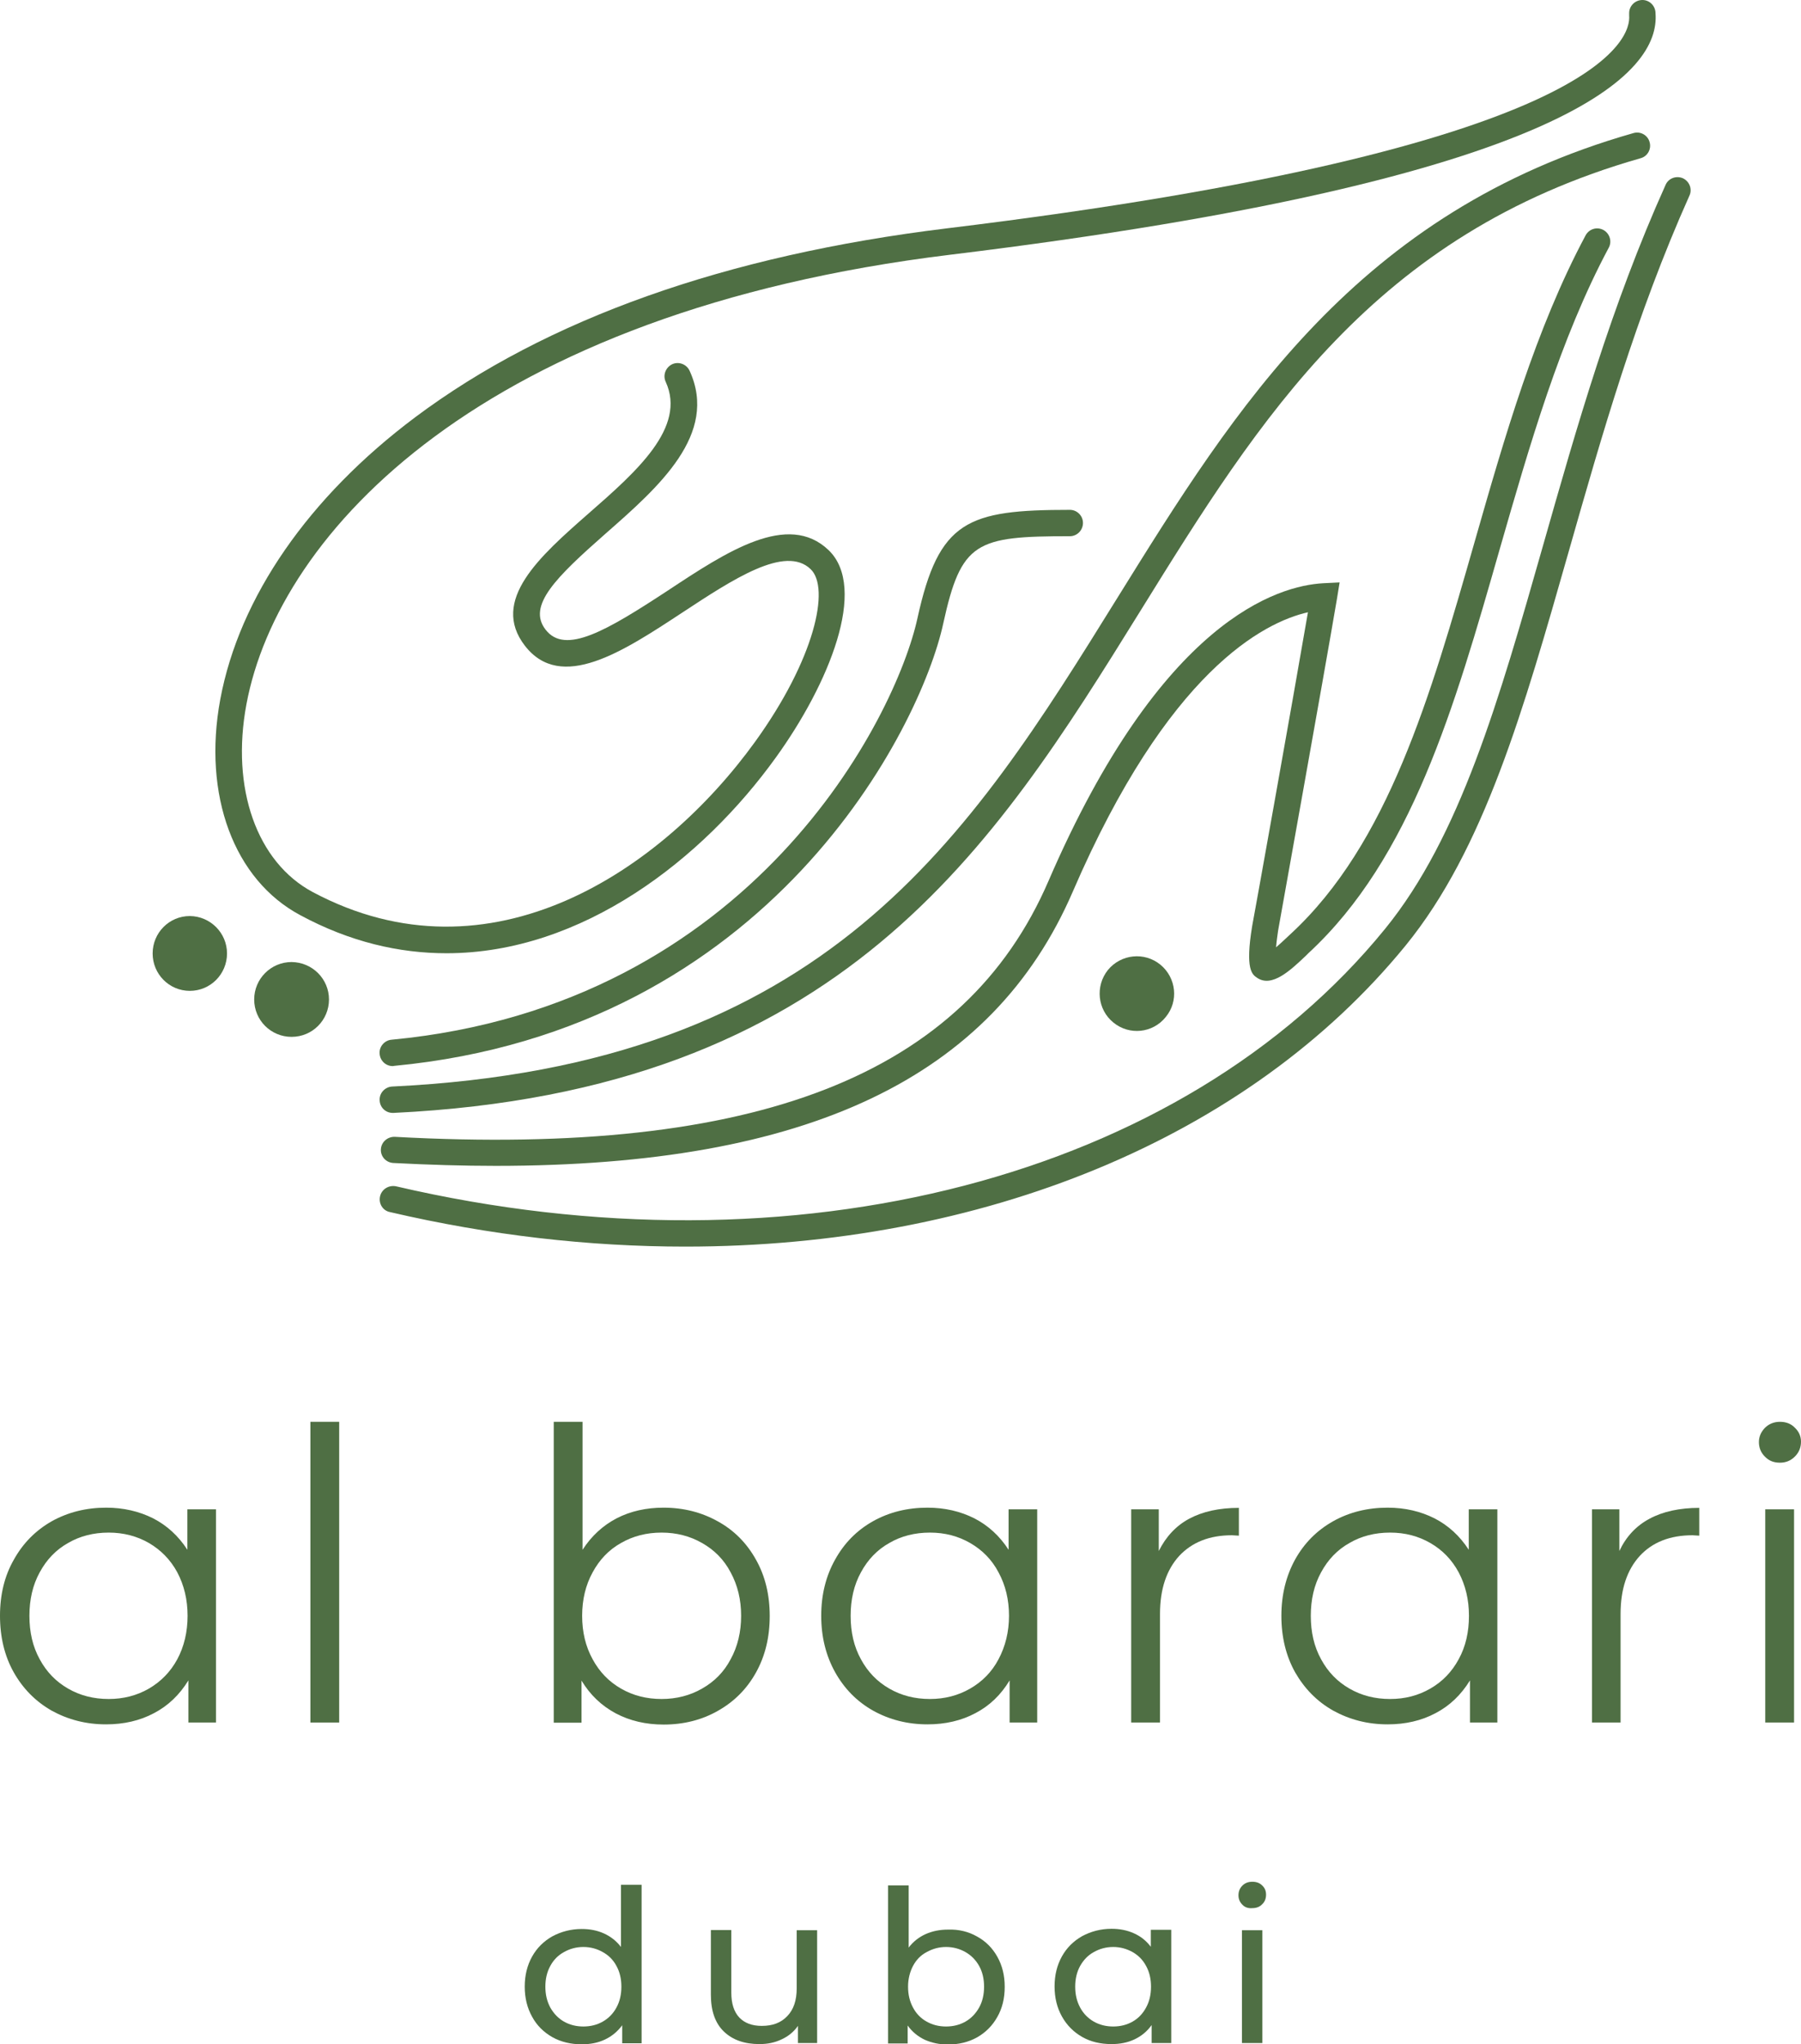
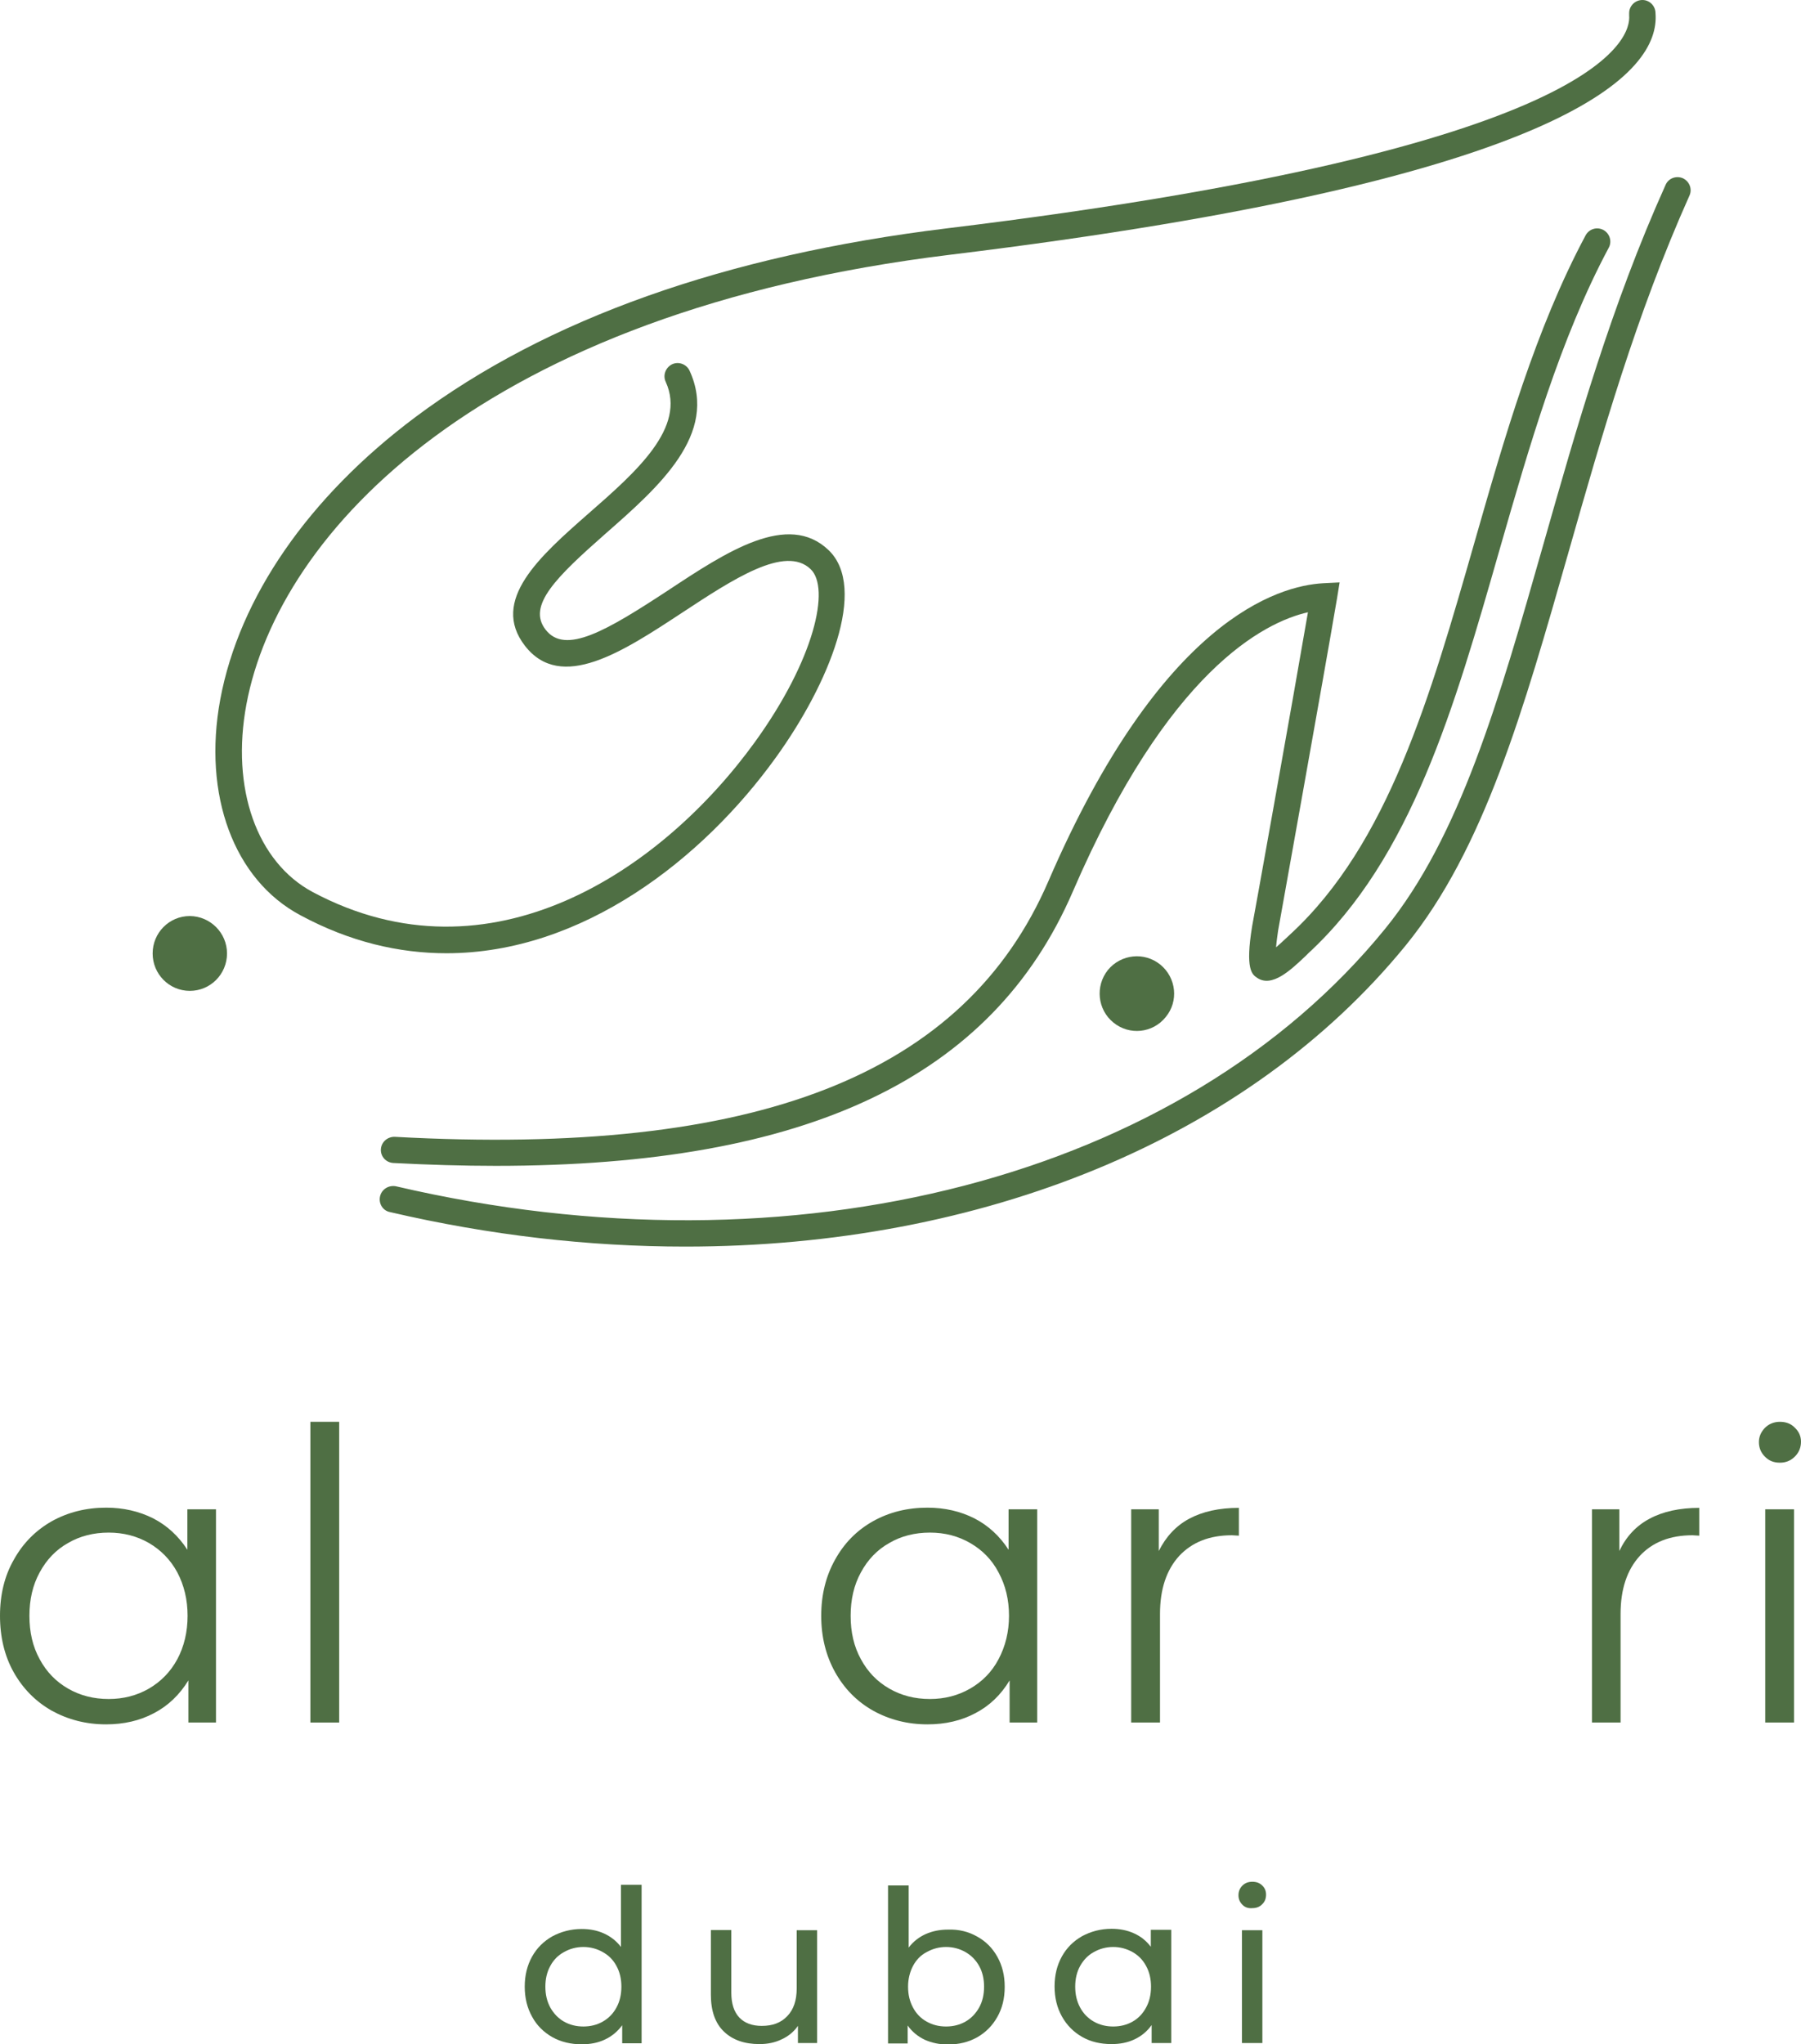
<svg xmlns="http://www.w3.org/2000/svg" id="Layer_1" x="0px" y="0px" viewBox="0 0 88.14 100" style="enable-background:new 0 0 88.14 100;" xml:space="preserve">
  <style type="text/css"> .st0{fill:#4F6F44;} </style>
  <g>
    <g>
      <g>
        <path class="st0" d="M10.57,73.83v10.43H9.22V82.2c-0.43,0.7-0.99,1.24-1.68,1.6c-0.69,0.37-1.48,0.55-2.35,0.55 c-0.98,0-1.86-0.23-2.66-0.67c-0.79-0.45-1.41-1.08-1.86-1.88C0.22,81,0,80.07,0,79.04c0-1.03,0.22-1.95,0.68-2.75 c0.45-0.81,1.07-1.43,1.86-1.88c0.8-0.44,1.68-0.66,2.66-0.66c0.84,0,1.61,0.18,2.29,0.52c0.68,0.35,1.24,0.86,1.68,1.54v-1.98 H10.57z M7.29,82.6c0.58-0.34,1.05-0.81,1.39-1.44c0.33-0.62,0.5-1.33,0.5-2.12c0-0.79-0.17-1.49-0.5-2.12 c-0.34-0.63-0.81-1.1-1.39-1.44c-0.59-0.34-1.25-0.51-1.97-0.51c-0.74,0-1.41,0.17-1.99,0.51c-0.59,0.33-1.05,0.81-1.39,1.44 c-0.34,0.62-0.5,1.33-0.5,2.12c0,0.8,0.16,1.5,0.5,2.12c0.34,0.63,0.8,1.1,1.39,1.44c0.59,0.34,1.25,0.51,1.99,0.51 C6.04,83.11,6.7,82.94,7.29,82.6z" />
        <path class="st0" d="M15.19,69.55h1.41v14.71h-1.41V69.55z" />
-         <path class="st0" d="M35.13,74.42c0.8,0.44,1.42,1.07,1.87,1.88c0.45,0.8,0.67,1.72,0.67,2.75c0,1.03-0.22,1.95-0.67,2.76 c-0.45,0.81-1.07,1.43-1.87,1.88c-0.79,0.45-1.68,0.67-2.65,0.67c-0.87,0-1.65-0.18-2.35-0.55c-0.69-0.37-1.25-0.9-1.67-1.6v2.06 H27.1V69.55h1.41v6.26c0.44-0.68,1-1.19,1.67-1.54c0.68-0.35,1.45-0.52,2.29-0.52C33.46,73.75,34.34,73.98,35.13,74.42z M34.36,82.6c0.6-0.34,1.07-0.81,1.4-1.44c0.34-0.62,0.51-1.33,0.51-2.12c0-0.79-0.17-1.49-0.51-2.12 c-0.33-0.63-0.8-1.1-1.4-1.44c-0.59-0.34-1.26-0.51-1.98-0.51c-0.74,0-1.4,0.17-1.99,0.51c-0.59,0.33-1.05,0.81-1.39,1.44 c-0.34,0.62-0.51,1.33-0.51,2.12c0,0.8,0.17,1.5,0.51,2.12c0.34,0.63,0.8,1.1,1.39,1.44c0.59,0.34,1.25,0.51,1.99,0.51 C33.1,83.11,33.77,82.94,34.36,82.6z" />
        <path class="st0" d="M50.76,73.83v10.43h-1.35V82.2c-0.42,0.7-0.98,1.24-1.67,1.6c-0.69,0.37-1.48,0.55-2.35,0.55 c-0.98,0-1.87-0.23-2.66-0.67c-0.8-0.45-1.41-1.08-1.86-1.88c-0.45-0.81-0.68-1.73-0.68-2.76c0-1.03,0.23-1.95,0.68-2.75 c0.45-0.81,1.06-1.43,1.86-1.88c0.79-0.44,1.68-0.66,2.66-0.66c0.85,0,1.61,0.18,2.29,0.52c0.68,0.35,1.24,0.86,1.68,1.54v-1.98 H50.76z M47.48,82.6c0.59-0.34,1.06-0.81,1.39-1.44c0.33-0.62,0.51-1.33,0.51-2.12c0-0.79-0.17-1.49-0.51-2.12 c-0.33-0.63-0.8-1.1-1.39-1.44c-0.59-0.34-1.24-0.51-1.97-0.51c-0.74,0-1.41,0.17-1.99,0.51c-0.59,0.33-1.05,0.81-1.39,1.44 c-0.34,0.62-0.5,1.33-0.5,2.12c0,0.8,0.16,1.5,0.5,2.12c0.34,0.63,0.8,1.1,1.39,1.44c0.59,0.34,1.25,0.51,1.99,0.51 C46.23,83.11,46.89,82.94,47.48,82.6z" />
        <path class="st0" d="M58.2,74.29c0.66-0.35,1.46-0.53,2.43-0.53v1.36l-0.34-0.02c-1.1,0-1.95,0.34-2.58,1.01 c-0.62,0.68-0.94,1.62-0.94,2.84v5.31h-1.41V73.83h1.35v2.04C57.06,75.17,57.55,74.64,58.2,74.29z" />
-         <path class="st0" d="M73.28,73.83v10.43h-1.34V82.2c-0.43,0.7-0.99,1.24-1.68,1.6c-0.69,0.37-1.48,0.55-2.35,0.55 c-0.98,0-1.86-0.23-2.66-0.67c-0.8-0.45-1.41-1.08-1.87-1.88c-0.45-0.81-0.67-1.73-0.67-2.76c0-1.03,0.23-1.95,0.67-2.75 c0.45-0.81,1.07-1.43,1.87-1.88c0.79-0.44,1.68-0.66,2.66-0.66c0.85,0,1.61,0.18,2.29,0.52c0.68,0.35,1.24,0.86,1.68,1.54v-1.98 H73.28z M70,82.6c0.59-0.34,1.05-0.81,1.39-1.44c0.34-0.62,0.5-1.33,0.5-2.12c0-0.79-0.17-1.49-0.5-2.12 c-0.34-0.63-0.8-1.1-1.39-1.44c-0.59-0.34-1.24-0.51-1.97-0.51c-0.74,0-1.41,0.17-1.99,0.51c-0.59,0.33-1.05,0.81-1.39,1.44 c-0.34,0.62-0.5,1.33-0.5,2.12c0,0.8,0.16,1.5,0.5,2.12c0.34,0.63,0.8,1.1,1.39,1.44c0.59,0.34,1.25,0.51,1.99,0.51 C68.76,83.11,69.41,82.94,70,82.6z" />
        <path class="st0" d="M80.73,74.29c0.65-0.35,1.47-0.53,2.43-0.53v1.36l-0.33-0.02c-1.1,0-1.96,0.34-2.58,1.01 c-0.62,0.68-0.94,1.62-0.94,2.84v5.31h-1.4V73.83h1.34v2.04C79.58,75.17,80.07,74.64,80.73,74.29z" />
        <path class="st0" d="M86.37,71.25c-0.2-0.2-0.29-0.44-0.29-0.71c0-0.26,0.1-0.49,0.29-0.69c0.2-0.2,0.45-0.3,0.74-0.3 c0.29,0,0.54,0.09,0.73,0.29c0.2,0.19,0.3,0.42,0.3,0.68c0,0.29-0.1,0.53-0.3,0.73c-0.2,0.2-0.44,0.3-0.73,0.3 C86.81,71.55,86.57,71.46,86.37,71.25z M86.39,73.83h1.41v10.43h-1.41V73.83z" />
      </g>
    </g>
    <g>
      <path class="st0" d="M31.4,92.22v7.73h-0.95v-0.88c-0.23,0.31-0.51,0.54-0.85,0.7c-0.34,0.16-0.71,0.23-1.13,0.23 c-0.53,0-1.01-0.11-1.44-0.35c-0.42-0.24-0.76-0.57-0.99-1c-0.24-0.43-0.36-0.92-0.36-1.47c0-0.55,0.12-1.04,0.36-1.47 c0.24-0.43,0.57-0.75,0.99-0.99c0.43-0.23,0.91-0.36,1.44-0.36c0.4,0,0.76,0.07,1.09,0.22c0.33,0.15,0.61,0.37,0.83,0.66v-3.04 H31.4z M29.5,98.89c0.28-0.16,0.51-0.39,0.67-0.69c0.16-0.29,0.24-0.63,0.24-1.02c0-0.38-0.08-0.72-0.24-1.01 c-0.16-0.3-0.38-0.52-0.67-0.68c-0.28-0.16-0.6-0.25-0.95-0.25c-0.35,0-0.67,0.09-0.95,0.25c-0.28,0.15-0.51,0.38-0.67,0.68 c-0.16,0.29-0.24,0.63-0.24,1.01c0,0.39,0.08,0.72,0.24,1.02c0.17,0.3,0.39,0.53,0.67,0.69c0.28,0.16,0.6,0.24,0.95,0.24 C28.9,99.13,29.22,99.05,29.5,98.89z" />
      <path class="st0" d="M39.99,94.42v5.52h-0.94v-0.84c-0.2,0.29-0.47,0.51-0.8,0.66c-0.33,0.16-0.69,0.23-1.08,0.23 c-0.74,0-1.31-0.2-1.74-0.61c-0.42-0.4-0.64-1-0.64-1.8v-3.17h1v3.06c0,0.54,0.13,0.94,0.39,1.22c0.26,0.27,0.62,0.41,1.1,0.41 c0.53,0,0.94-0.15,1.25-0.48c0.31-0.32,0.46-0.77,0.46-1.35v-2.85H39.99z" />
      <path class="st0" d="M47.82,94.73c0.42,0.23,0.75,0.56,0.99,0.99c0.24,0.43,0.36,0.91,0.36,1.47c0,0.56-0.12,1.05-0.36,1.47 c-0.24,0.43-0.57,0.76-0.99,1c-0.43,0.24-0.9,0.35-1.44,0.35c-0.41,0-0.78-0.08-1.12-0.23c-0.34-0.16-0.63-0.4-0.84-0.7v0.88 h-0.96v-7.73h1.01v3.04c0.22-0.29,0.5-0.51,0.83-0.66c0.34-0.15,0.7-0.22,1.09-0.22C46.92,94.37,47.4,94.49,47.82,94.73z M47.25,98.89c0.28-0.16,0.5-0.39,0.67-0.69c0.16-0.29,0.24-0.63,0.24-1.02c0-0.38-0.08-0.72-0.24-1.01 c-0.17-0.3-0.39-0.52-0.67-0.68c-0.28-0.16-0.6-0.25-0.95-0.25c-0.35,0-0.66,0.09-0.95,0.25c-0.29,0.15-0.51,0.38-0.67,0.68 c-0.15,0.29-0.24,0.63-0.24,1.01c0,0.39,0.08,0.72,0.24,1.02c0.16,0.3,0.38,0.53,0.67,0.69c0.28,0.16,0.6,0.24,0.95,0.24 C46.65,99.13,46.97,99.05,47.25,98.89z" />
      <path class="st0" d="M57.32,94.42v5.52h-0.96v-0.88c-0.22,0.31-0.5,0.54-0.84,0.7c-0.34,0.16-0.71,0.23-1.12,0.23 c-0.54,0-1.02-0.11-1.44-0.35c-0.42-0.24-0.75-0.57-0.99-1c-0.24-0.43-0.36-0.92-0.36-1.47c0-0.55,0.12-1.04,0.36-1.47 c0.24-0.43,0.57-0.75,0.99-0.99c0.43-0.23,0.91-0.36,1.44-0.36c0.39,0,0.76,0.07,1.09,0.22c0.34,0.15,0.61,0.37,0.83,0.66v-0.83 H57.32z M55.43,98.89c0.28-0.16,0.5-0.39,0.66-0.69c0.16-0.29,0.24-0.63,0.24-1.02c0-0.38-0.08-0.72-0.24-1.01 c-0.16-0.3-0.38-0.52-0.66-0.68c-0.29-0.16-0.6-0.25-0.95-0.25c-0.35,0-0.67,0.09-0.95,0.25c-0.28,0.15-0.5,0.38-0.67,0.68 c-0.16,0.29-0.24,0.63-0.24,1.01c0,0.39,0.08,0.72,0.24,1.02c0.16,0.3,0.39,0.53,0.67,0.69c0.28,0.16,0.6,0.24,0.95,0.24 C54.83,99.13,55.15,99.05,55.43,98.89z" />
      <path class="st0" d="M60.8,93.17c-0.13-0.13-0.19-0.28-0.19-0.46c0-0.18,0.06-0.34,0.19-0.47c0.13-0.13,0.29-0.19,0.49-0.19 c0.2,0,0.36,0.06,0.48,0.18c0.13,0.12,0.19,0.27,0.19,0.45c0,0.19-0.06,0.35-0.19,0.47c-0.12,0.13-0.29,0.19-0.48,0.19 C61.09,93.36,60.92,93.3,60.8,93.17z M60.78,94.42h1v5.52h-1V94.42z" />
    </g>
    <g>
      <g>
        <path class="st0" d="M33.54,60.98c-4.71,0-9.57-0.55-14.46-1.69c-0.35-0.07-0.56-0.42-0.48-0.77c0.08-0.35,0.43-0.56,0.78-0.49 c19.48,4.54,38.49-0.41,48.41-12.6c3.66-4.5,5.56-11.14,7.75-18.83c1.63-5.72,3.31-11.64,5.97-17.55 c0.14-0.33,0.52-0.47,0.85-0.33c0.32,0.15,0.47,0.53,0.32,0.85c-2.61,5.83-4.28,11.7-5.9,17.38c-2.23,7.82-4.15,14.58-7.98,19.29 C61.06,55.73,48.04,60.98,33.54,60.98z" />
        <path class="st0" d="M24.26,57.03c-1.6,0-3.27-0.05-5.01-0.14c-0.36-0.02-0.63-0.32-0.61-0.67c0.02-0.36,0.33-0.62,0.68-0.61 c17.72,0.97,27.89-3.02,31.99-12.51c5.53-12.8,11.25-14.45,13.45-14.57l0.8-0.04l-0.13,0.8c-0.65,3.83-2.86,16.1-2.88,16.23 c-0.04,0.27-0.08,0.56-0.1,0.82c0.15-0.13,0.35-0.31,0.57-0.52l0.15-0.14c4.76-4.4,6.82-11.57,8.99-19.15 c1.47-5.13,2.99-10.44,5.44-15.02c0.17-0.31,0.55-0.43,0.87-0.26c0.31,0.17,0.43,0.56,0.26,0.87c-2.38,4.45-3.88,9.69-5.34,14.76 c-2.22,7.76-4.33,15.1-9.35,19.74l-0.13,0.13c-0.74,0.7-1.66,1.58-2.39,1.08c-0.24-0.16-0.59-0.4-0.24-2.53 c0.03-0.12,1.95-10.82,2.73-15.35c-2.16,0.49-6.85,2.87-11.51,13.67C48.57,52.71,39.54,57.03,24.26,57.03z" />
-         <path class="st0" d="M19.22,54.44c-0.35,0-0.63-0.27-0.64-0.62c-0.02-0.35,0.26-0.65,0.61-0.67C40.47,52.13,47.39,41,54.7,29.22 c5.76-9.27,11.71-18.86,25.24-22.71c0.34-0.1,0.7,0.1,0.79,0.44c0.1,0.34-0.1,0.7-0.44,0.79C67.24,11.46,61.68,20.42,55.8,29.9 c-7.17,11.55-14.58,23.49-36.54,24.54C19.24,54.44,19.23,54.44,19.22,54.44z" />
-         <path class="st0" d="M19.22,52.15c-0.33,0-0.61-0.25-0.64-0.59c-0.04-0.35,0.23-0.67,0.58-0.7 c17.69-1.68,24.69-15.81,25.74-20.62c1.05-4.78,2.44-5.3,7.46-5.3c0.35,0,0.64,0.29,0.64,0.64c0,0.36-0.29,0.65-0.64,0.65 c-4.6,0-5.32,0.26-6.2,4.28c-1.1,5.05-8.42,19.88-26.88,21.63C19.26,52.15,19.24,52.15,19.22,52.15z" />
        <path class="st0" d="M21.85,46.63c-2.31,0-4.72-0.55-7.15-1.86c-3.25-1.73-4.79-5.87-3.92-10.56c0.93-4.99,4.32-9.89,9.54-13.8 c6.43-4.81,15.19-7.92,26.02-9.24C78.59,7.25,79.82,1.81,79.73,0.76l0-0.12c0-0.35,0.29-0.64,0.65-0.64c0,0,0,0,0,0 c0.35,0,0.64,0.29,0.64,0.65c0.22,2.82-3.97,8.09-34.51,11.81c-22.92,2.79-32.88,13.59-34.45,21.99 c-0.77,4.12,0.51,7.73,3.25,9.19c8.7,4.63,17.1-1.07,21.64-7.35c2.92-4.04,3.69-7.53,2.72-8.45c-1.24-1.19-3.79,0.49-6.27,2.12 c-2.92,1.92-5.94,3.91-7.71,1.63c-1.72-2.22,0.73-4.38,3.1-6.46c2.37-2.07,4.81-4.22,3.79-6.45c-0.15-0.32-0.01-0.7,0.31-0.86 c0.32-0.15,0.71-0.01,0.86,0.32c1.42,3.1-1.51,5.68-4.11,7.96c-2.43,2.14-3.85,3.53-2.94,4.7c0.96,1.25,2.99,0.05,5.98-1.91 c2.89-1.91,5.88-3.88,7.87-1.98c1.93,1.85,0.02,6.54-2.57,10.13C34.4,42.02,28.5,46.63,21.85,46.63z" />
      </g>
      <path class="st0" d="M11.11,46.64c0,1.01-0.81,1.83-1.82,1.83c-1.01,0-1.82-0.82-1.82-1.83c0-1.01,0.81-1.83,1.82-1.83 C10.3,44.82,11.11,45.64,11.11,46.64z" />
      <path class="st0" d="M54.49,50.02c-0.78-0.63-0.9-1.78-0.27-2.57c0.64-0.78,1.79-0.9,2.57-0.26c0.78,0.64,0.9,1.79,0.26,2.56 C56.42,50.54,55.27,50.66,54.49,50.02z" />
-       <path class="st0" d="M16.1,48.89c0,1.01-0.81,1.83-1.83,1.83c-1.01,0-1.83-0.81-1.83-1.83c0-1.01,0.82-1.83,1.83-1.83 C15.29,47.07,16.1,47.89,16.1,48.89z" />
    </g>
  </g>
</svg>